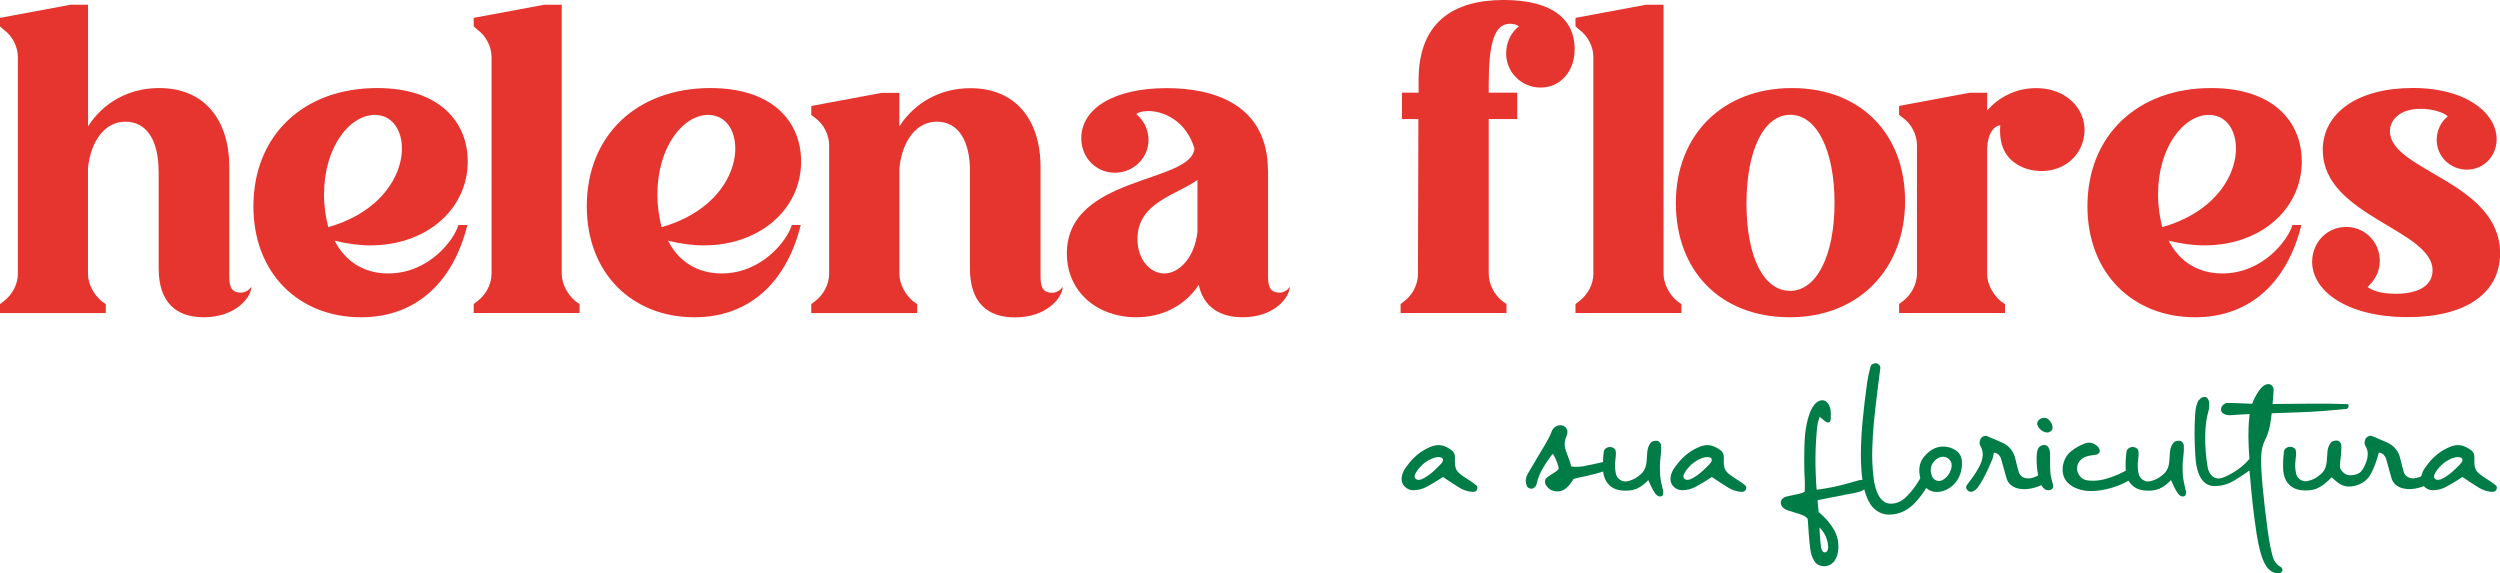
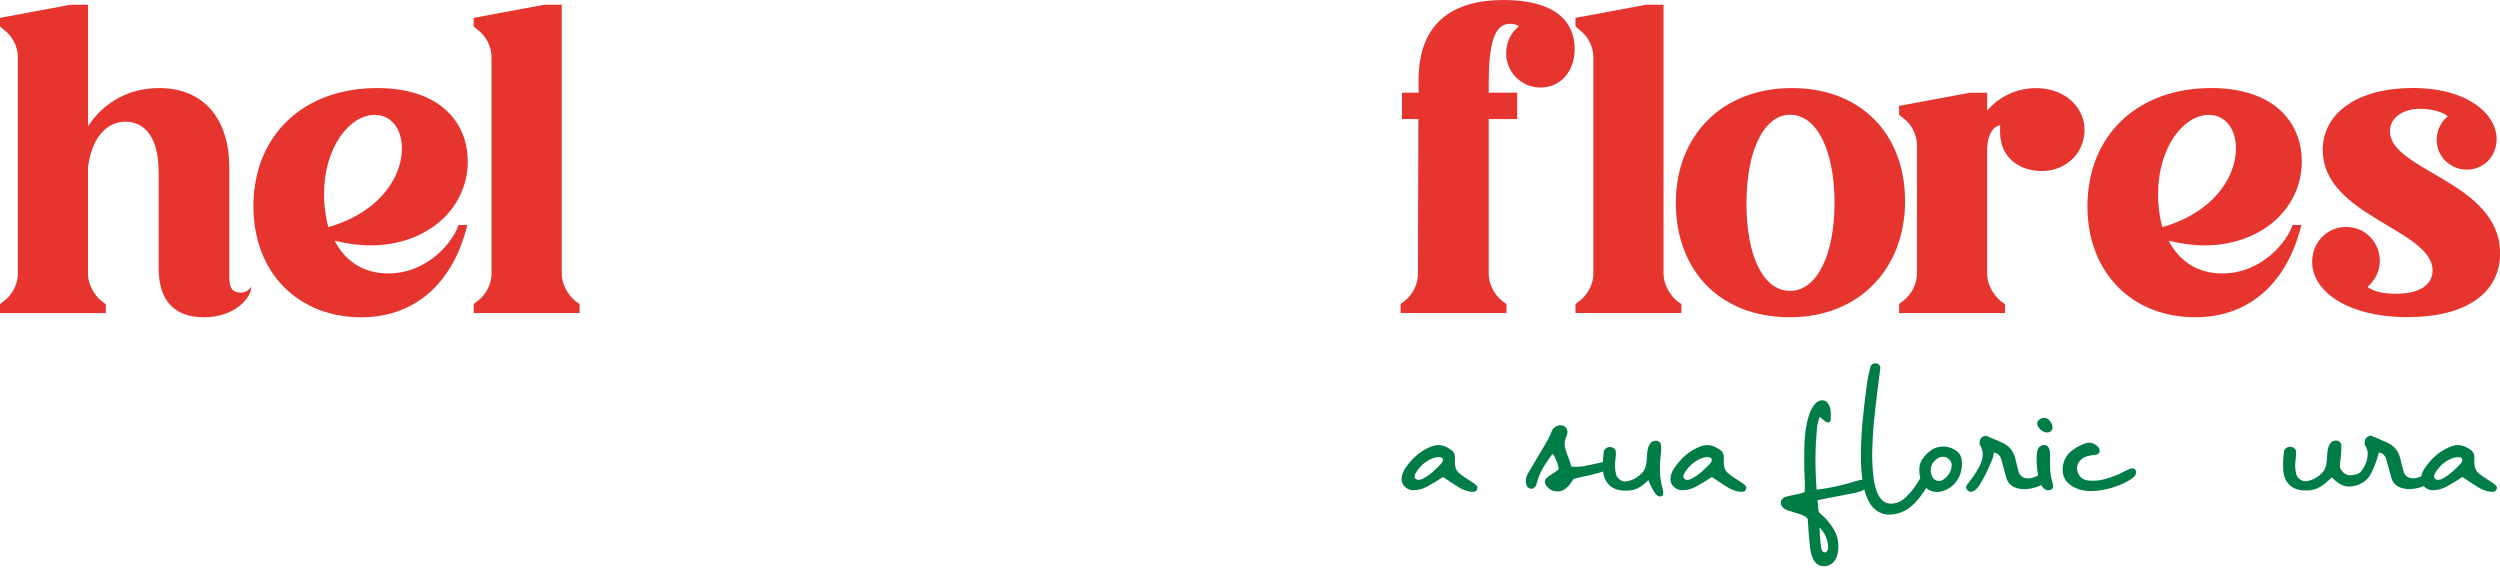
<svg xmlns="http://www.w3.org/2000/svg" id="Camada_2" data-name="Camada 2" viewBox="0 0 355.46 81.53">
  <defs>
    <style>
      .cls-1 {
        fill: #007c46;
      }

      .cls-2 {
        fill: #e6342e;
      }
    </style>
  </defs>
  <g id="Camada_1-2" data-name="Camada 1">
    <g>
      <g>
        <path class="cls-2" d="M22.55,24.37c0-4.41-1.69-7.07-4.72-7.07-2.84,0-4.9,2.6-5.32,6.59v15.06c0,1.45.85,2.96,1.93,3.87l.6.42v1.27H0v-1.27l.54-.42c1.21-.91,2-2.42,2-3.87V8.1c0-1.45-.79-3.02-2-3.87l-.54-.48v-1.21L10.04.67h2.48v17.29c2.18-3.39,5.8-5.44,10.1-5.44,6.47,0,9.98,4.53,9.98,11.25v15.66c0,1.57.48,2.18,1.69,2.18,0,0,.91,0,1.45-.85,0,1.51-2.24,4.35-6.77,4.35-3.99,0-6.41-2.18-6.41-6.95v-13.79Z" />
        <path class="cls-2" d="M66.51,22.92c0,6.83-5.87,11.97-13.85,11.97-1.63,0-3.33-.24-5.08-.67,1.51,2.96,4.17,4.66,7.62,4.66,5.8,0,9.37-4.78,9.98-6.89h1.27c-1.93,7.86-7.07,13.12-15.12,13.12-8.83,0-15.3-6.23-15.3-15.78,0-10.04,7.07-16.81,17.59-16.81,8.95,0,12.88,4.9,12.88,10.4ZM53.33,16.33c-3.63,0-7.26,4.6-7.26,11.31,0,1.69.24,3.26.6,4.66,12.7-3.63,12.46-15.96,6.65-15.96Z" />
        <path class="cls-2" d="M82.41,43.23v1.27h-15.06v-1.27l.54-.42c1.21-.91,2-2.42,2-3.87V8.1c0-1.45-.79-3.02-2-3.87l-.54-.48v-1.21l10.04-1.87h2.48v38.27c0,1.45.85,2.96,1.93,3.87l.6.42Z" />
-         <path class="cls-2" d="M113.91,22.92c0,6.83-5.87,11.97-13.85,11.97-1.63,0-3.33-.24-5.08-.67,1.51,2.96,4.17,4.66,7.62,4.66,5.8,0,9.37-4.78,9.98-6.89h1.27c-1.93,7.86-7.07,13.12-15.12,13.12-8.83,0-15.3-6.23-15.3-15.78,0-10.04,7.07-16.81,17.59-16.81,8.95,0,12.88,4.9,12.88,10.4ZM100.73,16.33c-3.63,0-7.26,4.6-7.26,11.31,0,1.69.24,3.26.6,4.66,12.7-3.63,12.46-15.96,6.65-15.96Z" />
-         <path class="cls-2" d="M137.92,24.37c0-4.41-1.69-7.07-4.72-7.07-2.84,0-4.9,2.6-5.32,6.59v15.06c0,1.45.85,2.96,1.93,3.87l.6.42v1.27h-15.06v-1.27l.54-.42c1.21-.91,2-2.42,2-3.87v-18.32c0-1.45-.79-3.02-2-3.87l-.54-.42v-1.27l10.04-1.87h2.48v4.78c2.18-3.39,5.8-5.44,10.1-5.44,6.47,0,9.98,4.53,9.98,11.25v15.66c0,1.57.48,2.18,1.69,2.18,0,0,.91,0,1.45-.85,0,1.51-2.24,4.35-6.77,4.35-3.99,0-6.41-2.18-6.41-6.95v-13.79Z" />
-         <path class="cls-2" d="M180.3,24.31v15.12c0,1.57.48,2.18,1.69,2.18,0,0,.91,0,1.39-.85,0,1.51-2.18,4.35-6.71,4.35-3.26,0-5.56-1.51-6.23-4.6-2,3.02-5.26,4.6-8.89,4.6-5.56,0-9.86-3.63-9.86-9.07,0-11.13,17.72-9.92,18.14-14.93-1.21-3.99-4.41-5.32-6.53-5.32-.85,0-1.45.18-1.75.42,1.03.85,1.75,2.18,1.75,3.69,0,2.54-2.12,4.66-4.78,4.66s-4.78-2.12-4.78-4.9c0-4.17,4.53-7.13,12.15-7.13,6.77,0,14.39,2.36,14.39,11.79ZM170.26,25.58c-3.02,2.18-8.53,3.2-8.53,8.4,0,3.02,1.87,4.9,3.81,4.9,2.18,0,4.35-2.36,4.72-5.93v-7.38Z" />
        <path class="cls-2" d="M201.7,16.93h-2.36v-3.75h2.36v-1.81c0-8.16,4.9-11.37,12.09-11.37s10.1,2.96,10.1,6.95c0,3.33-2.12,5.5-4.84,5.5s-4.9-2.18-4.9-4.84c0-1.57.66-2.96,1.81-3.87-.3-.24-.79-.36-1.27-.36-2.24,0-3.02,2.84-3.02,8.59v1.21h4.05v3.75h-4.05v22.01c0,1.45.79,2.96,1.93,3.87l.6.42v1.27h-15.06v-1.27l.54-.42c1.21-.91,1.93-2.42,1.93-3.87l.06-22.01Z" />
        <path class="cls-2" d="M239.07,43.23v1.27h-15.06v-1.27l.54-.42c1.21-.91,2-2.42,2-3.87V8.1c0-1.45-.79-3.02-2-3.87l-.54-.48v-1.21l10.04-1.87h2.48v38.27c0,1.45.85,2.96,1.93,3.87l.6.42Z" />
        <path class="cls-2" d="M254.79,12.52c9.73,0,16.08,6.47,16.08,16.08s-6.53,16.51-16.39,16.51-16.2-6.59-16.2-16.26,6.65-16.33,16.51-16.33ZM254.49,41.36c3.81,0,6.35-5.02,6.35-12.52s-2.54-12.52-6.29-12.52-6.23,5.02-6.23,12.64,2.48,12.39,6.17,12.39Z" />
        <path class="cls-2" d="M285.08,43.23v1.27h-15.06v-1.27l.54-.42c1.21-.91,2-2.42,2-3.87v-18.32c0-1.45-.79-3.02-2-3.87l-.54-.42v-1.27l10.04-1.87h2.48v2.54c1.69-2,4.23-3.2,6.95-3.2,5.5,0,8.4,4.78,6.11,8.89-1.21,2-3.26,2.9-5.32,2.9-1.21,0-2.36-.3-3.33-.85-1.15-.67-2.84-2.12-2.54-5.68-.97.18-1.75,1.15-1.87,3.26v17.9c0,1.45.85,2.96,1.93,3.87l.6.42Z" />
        <path class="cls-2" d="M327.28,22.92c0,6.83-5.87,11.97-13.85,11.97-1.63,0-3.33-.24-5.08-.67,1.51,2.96,4.17,4.66,7.62,4.66,5.8,0,9.37-4.78,9.98-6.89h1.27c-1.93,7.86-7.07,13.12-15.12,13.12-8.83,0-15.3-6.23-15.3-15.78,0-10.04,7.07-16.81,17.59-16.81,8.95,0,12.88,4.9,12.88,10.4ZM314.1,16.33c-3.63,0-7.26,4.6-7.26,11.31,0,1.69.24,3.26.6,4.66,12.7-3.63,12.46-15.96,6.65-15.96Z" />
        <path class="cls-2" d="M330.25,21.4c0-5.44,5.08-8.89,12.82-8.89s11.91,3.69,11.91,7.26c0,2.48-1.87,4.35-4.23,4.35s-4.29-1.87-4.29-4.23c0-1.33.6-2.6,1.57-3.33-.48-.54-2.12-1.09-3.87-1.09-2.78,0-4.35,1.45-4.35,3.2,0,5.62,15.66,7.19,15.66,17.35,0,5.68-4.9,9.07-13.12,9.07-8.71,0-13.6-3.75-13.6-7.86,0-2.78,2.12-4.96,4.84-4.96s4.78,2.18,4.78,4.84c0,1.51-.73,2.78-1.75,3.69.6.42,1.69.97,3.99.97,3.63,0,5.26-1.39,5.26-3.33,0-5.8-15.6-7.74-15.6-17.05Z" />
      </g>
      <g>
        <path class="cls-1" d="M202.88,69.2c-.61.34-1.27.5-1.96.5-.43,0-.84-.18-1.12-.45-.89-.78-.48-2.03.11-2.82.32-.45.66-.87,1.03-1.25.75-.75,1.64-1.34,2.69-1.73.36-.12.7-.18,1.02-.16.45.02.86.18,1.27.41.2.11.39.25.57.39.12.09.21.25.29.41.05.16.09.32.09.5-.02.91,0,1.32.16,1.69.21.48.66.82,1.75,1.52.32.21.66.41.96.66.25.2.41.32.29.68-.16.43-.53.41-.87.37-.57-.07-1.14-.27-1.64-.57-.73-.45-1.44-.91-2.35-1.53-.78.53-1.52.96-2.26,1.37ZM203.85,65.1c-.55.21-1.05.5-1.48.86-.23.2-.75.71-1.03,1.21-.2.34-.29.64-.11.86.09.11.29.2.43.2.16,0,.34-.04.48-.09.57-.25,1.16-.68,1.68-1.14.39-.36.75-.71,1.05-1.03.3-.3.5-.8-.02-.94-.32-.09-.7-.02-1,.09Z" />
        <path class="cls-1" d="M225.33,66.24c1.19-.2,2.16-.46,3.32-.71.37-.09.82-.05.93.37.04.14-.05.48-.2.55-.68.34-1.32.57-2.05.78-.66.18-1.27.34-1.93.48-.59.12-1.11.23-1.66.39-.23.37-.45.7-.8,1.07-.39.41-.86.68-1.39.7-.66.02-1.16-.18-1.57-.66-.41-.48-.43-1.03.02-1.35.36-.27.73-.5,1.07-.71.25-.16.41-.29.55-.46,0-.21-.09-.57-.2-.87-.16-.43-.39-.96-.64-1.3-.21.23-.45.57-.68.91-.52.75-.96,1.46-1.28,2.26-.14.37-.27.77-.36,1.19-.05.29-.43.61-.68.61-.21.02-.55-.12-.64-.3-.16-.29-.21-.66-.2-.96.04-.34.16-.68.34-.96.77-1.34,1.57-2.64,2.35-3.96.39-.66.75-1.32,1.03-2.05.18-.46.71-.8,1.18-.8.32,0,.62.12.8.34.2.23.27.55.2.86-.05.25-.16.5-.25.73-.16.5-.16,1.02,0,1.52.21.64.43,1.19.66,1.84.05.18.07.34.16.57.39.07.71.07,1.16.04-.04,0,.43-.04.75-.09Z" />
        <path class="cls-1" d="M236.02,67.22c.04.66.14,1.28.3,1.93.04.18.12.45.16.71.04.3.02.61-.25.7-.34.12-.68-.13-.82-.32-.25-.32-.48-.73-.66-1.12-.07-.14-.25-.57-.39-.86-.48.52-1.03.96-1.66,1.23-.55.23-1.12.29-1.73.27-.93-.02-1.68-.29-2.19-.82-.55-.55-.86-1.35-.87-2.41-.02-.77.02-1.53.12-2.28.05-.39.37-.62.7-.68.43-.07.94.14,1,.57s0,.86-.05,1.27c-.09.68-.07,1.35.09,2.01.16.66.89,1.14,1.53,1.02.87-.16,1.59-.59,2.21-1.23.36-.39.52-.91.59-1.43.07-.52.07-1.03.11-1.48.05-.53.2-1,.52-1.37.2-.23.66-.3.93-.25.21.04.5.3.52.64.04.59-.02,1.18-.07,1.66-.11.77-.12,1.52-.07,2.25Z" />
        <path class="cls-1" d="M241.11,69.2c-.61.34-1.27.5-1.96.5-.43,0-.84-.18-1.12-.45-.89-.78-.48-2.03.11-2.82.32-.45.66-.87,1.03-1.25.75-.75,1.64-1.34,2.69-1.73.36-.12.7-.18,1.02-.16.45.02.86.18,1.27.41.2.11.39.25.57.39.12.09.21.25.29.41.05.16.09.32.09.5-.02.91,0,1.32.16,1.69.21.48.66.82,1.75,1.52.32.21.66.41.96.66.25.2.41.32.29.68-.16.43-.53.41-.87.37-.57-.07-1.14-.27-1.64-.57-.73-.45-1.44-.91-2.35-1.53-.78.53-1.52.96-2.26,1.37ZM242.07,65.1c-.55.21-1.05.5-1.48.86-.23.2-.75.71-1.03,1.21-.2.34-.29.64-.11.86.09.11.29.2.43.2.16,0,.34-.04.48-.09.57-.25,1.16-.68,1.68-1.14.39-.36.75-.71,1.05-1.03.3-.3.5-.8-.02-.94-.32-.09-.7-.02-1,.09Z" />
        <path class="cls-1" d="M262.16,70.39c-1.3.23-2.53.5-3.73.73.04.57.07,1.16.16,1.69.5.43.94.84,1.32,1.3.94,1.14,1.48,2.17,1.48,3.55,0,.94-.21,1.73-.73,2.3-.34.37-.82.55-1.3.55-.53,0-1.09-.25-1.37-.71-.32-.5-.5-1.05-.59-1.66-.16-1.18-.3-3.16-.37-4.35-.23-.32-.48-.46-1.16-.7-.64-.21-1.12-.36-1.6-.5-.59-.18-1.07-.57-1.07-1.12,0-.48.45-.77.71-.84.62-.16,1.11-.25,1.85-.41.29-.07.5-.12.82-.27.05-.29.05-1.05.04-1.35-.07-1.21-.09-2.19-.09-3.17,0-1.3.02-2.57.14-3.78.11-.91.27-1.8.55-2.64.18-.53.37-.93.66-1.35.29-.43.77-.75,1.23-.75.77,0,1.12.91,1.18,1.48.04.43.04.86,0,1.28-.02.23-.14.37-.27.39-.18.02-.34-.02-.45-.11-.21-.16-.55-.45-.84-.68-.21.55-.34,1.14-.39,1.69-.11,1.16-.2,2.64-.21,4.14-.02,1.25.05,2.5.09,3.46,0,.09.05.66.07,1.05.46-.02.87-.11,1.34-.18,1.46-.23,2.83-.61,4.26-1.03.36-.11.57-.18.91-.16s.61.21.64.64c.05.7-.89,1.03-1.66,1.19-.59.12-.89.18-1.62.3ZM258.75,75.97c.04.57.09,1.32.18,1.89.04.27.23.71.53.68.39,0,.5-.52.48-.87-.04-.62-.25-1.28-.55-1.8-.2-.34-.39-.57-.68-.89,0,.36.02.66.04,1Z" />
        <path class="cls-1" d="M272.35,71.42c-1.05,1.11-2.26,1.75-3.78,1.75-1.11,0-2.17-.66-2.73-1.64-.55-.98-.87-2.07-1.02-3.14-.23-1.69-.27-3.39-.21-5.1.04-1.18.11-2.25.21-3.32.18-1.85.39-3.71.66-5.58.11-.75.27-1.52.48-2.26.09-.34.48-.5.78-.48.3.02.66.32.61.71-.11.84-.21,1.68-.32,2.51-.23,1.89-.45,3.62-.61,5.38-.11,1.18-.18,2.37-.21,3.53-.04.86-.02,2.66.2,4.3.25,1.85.96,3.53,2.41,3.53.89.02,1.62-.39,2.19-.94.39-.37.77-.82,1.07-1.21.45-.61.86-1.25,1.21-1.94.18-.36.57-.61.98-.3.27.2.23.61.11,1.03-.16.52-.48,1.09-.7,1.46-.43.64-.87,1.23-1.34,1.71Z" />
        <path class="cls-1" d="M276.31,63.49c.57,0,1.11.16,1.62.45.78.45,1.03,1.11,1.03,1.91,0,1.11-.32,2.1-1.03,2.89-.66.73-1.66,1.25-2.66,1.21-1.07-.05-1.89-.77-2.23-2-.29-1.03-.18-2.1.45-2.91.78-.98,1.68-1.55,2.82-1.55ZM276.28,64.94c-.75,0-1.43.66-1.66,1.28-.16.46-.14,1,.11,1.55.18.39.55.61.94.62.18,0,.36-.04.52-.12.46-.27.78-.62,1-1.03.3-.53.45-1.25.12-1.73-.23-.34-.62-.57-1.03-.57Z" />
        <path class="cls-1" d="M279.9,68.63c.55-.68,1.05-1.41,1.46-2.17.3-.55.53-1.14.55-1.73.02-.46-.07-.93-.37-1.41-.16-.25-.05-.78.11-1,.21-.27.59-.43.86-.32.71.29,1.43.61,2.12.91,1,.43,1.66,1.23,1.91,2.28.16.66.3,1.3.5,1.94.2.62.75.91,1.41.89.61-.02,1.11-.29,1.64-.59.32-.18.78-.37,1.03-.09.43.5.14.98-.14,1.19-.86.62-1.98.98-2.99,1.02-.29,0-.55,0-.82-.05-.53-.09-1-.29-1.35-.62-.23-.23-.43-.52-.53-.89-.27-.89-.48-1.78-.75-2.69-.05-.21-.16-.39-.32-.59-.14-.16-.37-.32-.73-.36-.04.39-.11.7-.21.94-.43,1.02-.87,2.05-1.43,3.01-.23.41-.41.73-.68,1.05-.34.41-.96.87-1.44.34-.39-.43-.05-.77.2-1.07Z" />
-         <path class="cls-1" d="M290.29,69.09c-.12-.21-.23-.45-.3-.7-.25-.89-.39-1.8-.41-2.71-.02-.52-.02-1.03.09-1.55.11-.55.5-.86,1.03-.86.29,0,.48.2.59.39.16.29.2.66.2.98,0,.84-.02,1.69.04,2.53.04.55.2,1.09.34,1.62.16.52,0,.86-.59.91-.46.04-.8-.32-.98-.62ZM290.27,61.19c-.36-.27-.61-.62-.61-.96,0-.2.09-.39.29-.57.2-.16.45-.25.7-.25.23,0,.46.07.64.25.37.36.62.82.53,1.32-.05.3-.48.53-.73.52-.3-.02-.59-.14-.82-.3Z" />
+         <path class="cls-1" d="M290.29,69.09c-.12-.21-.23-.45-.3-.7-.25-.89-.39-1.8-.41-2.71-.02-.52-.02-1.03.09-1.55.11-.55.5-.86,1.03-.86.29,0,.48.2.59.39.16.29.2.66.2.98,0,.84-.02,1.69.04,2.53.04.55.2,1.09.34,1.62.16.52,0,.86-.59.91-.46.04-.8-.32-.98-.62M290.27,61.19c-.36-.27-.61-.62-.61-.96,0-.2.09-.39.29-.57.2-.16.45-.25.7-.25.23,0,.46.07.64.25.37.36.62.82.53,1.32-.05.3-.48.53-.73.52-.3-.02-.59-.14-.82-.3Z" />
        <path class="cls-1" d="M300.13,69.39c-.94.27-1.91.43-2.76.43-1.23.02-2.58-.36-3.39-1.21-.45-.46-.71-1.09-.71-1.84,0-1.03.46-2,1.16-2.57.59-.48,1.27-.87,1.98-1.14.73-.27,1.35-.07,1.87.45.16.16.27.41.27.64,0,.21-.23.45-.5.5-.52.07-1.05.12-1.52.3-.68.25-1.21.93-1.21,1.62,0,.41.16.84.43,1.16.5.61,1.21.62,1.89.62,1.23,0,2.26-.39,3.32-.8.32-.12.61-.27.87-.41.98-.52,1.59-.8,1.84-.23.23.55-.3,1.03-1,1.43-.8.45-1.66.8-2.53,1.05Z" />
-         <path class="cls-1" d="M310.34,67.22c.04.66.14,1.28.3,1.93.04.18.12.45.16.71.04.3.02.61-.25.7-.34.12-.68-.13-.82-.32-.25-.32-.48-.73-.66-1.12-.07-.14-.25-.57-.39-.86-.48.52-1.03.96-1.66,1.23-.55.23-1.12.29-1.73.27-.93-.02-1.68-.29-2.19-.82-.55-.55-.86-1.35-.87-2.41-.02-.77.02-1.53.12-2.28.05-.39.37-.62.7-.68.43-.07.94.14,1,.57s0,.86-.05,1.27c-.09.68-.07,1.35.09,2.01s.89,1.14,1.53,1.02c.87-.16,1.59-.59,2.21-1.23.36-.39.52-.91.59-1.43.07-.52.07-1.03.11-1.48.05-.53.2-1,.52-1.37.2-.23.66-.3.93-.25.21.04.5.3.52.64.04.59-.02,1.18-.07,1.66-.11.77-.12,1.52-.07,2.25Z" />
-         <path class="cls-1" d="M312.68,56.88c.16-.27.5-.46.84-.45.29.02.55.41.59.77.04.43.02.87-.11,1.27-.32,1.09-.43,2.23-.45,3.39-.04,1.53.09,3.07.34,4.55.14.82.66,1.6,1.52,1.62.2,0,.41-.04.62-.11,1.39-.52,2.87-1.53,3.8-2.67-.16-2.17-.21-4.05-.02-5.9l.05-.48c-.87.04-1.76.09-2.66.16-.46.04-.84-.05-1.16-.29-.27-.18-.29-.59-.18-.86.12-.29.55-.59.78-.59,1.19,0,2.39.09,3.58.12.25-.66.57-1.28.98-1.87.32-.45.78-.93,1.32-.93s.8.52.75.96c-.05.62-.09,1.25-.14,1.87,1.94-.02,3.85-.04,5.79-.05,1.94-.02,2.87.02,4.83.07.16,0,.2.14.18.29-.02.16-.14.37-.29.39-2.76.27-4.49.41-7.22.5-1.16.05-2.28.09-3.42.12-.04.3-.07.59-.11.87-.12,1-.36,2.01-.84,2.94-.62,1.16-.59,2.76-.53,4.06.11,2.48.8,8.7,1.3,11.16.09.45.2.84.3,1.25.18.7.55,1.25,1.21,1.6.11.05.23.29.2.45-.07.3-.34.43-.59.43-.43,0-.82-.14-1.18-.43-.23-.18-.37-.36-.52-.57-.37-.57-.62-1.21-.8-1.87-.25-.89-.45-1.84-.59-2.76-.41-2.73-.71-5.38-.93-8.13-.02-.2-.05-.48-.09-.86-.73.52-1.43.98-2.14,1.41-.89.53-1.76.8-2.82.8-2.17,0-2.64-2.62-2.73-4.3-.07-1.05-.11-2.1-.11-3.16,0-.94.02-1.89.09-2.82.05-.7.16-1.37.52-1.98Z" />
        <path class="cls-1" d="M332.66,66.4l.02-.02c.02.12.07.27.16.39.36.53.84.87,1.48.8,1-.09,1.35-.34,1.78-1.12.3-.55.52-1.14.55-1.73.04-.46-.07-.93-.37-1.41-.16-.25-.05-.78.11-1,.21-.27.59-.43.86-.32.71.29,1.43.61,2.12.91,1,.43,1.66,1.23,1.91,2.28.16.66.3,1.3.5,1.94.2.62.75.91,1.41.89.61-.02,1.11-.29,1.64-.59.32-.18.78-.37,1.03-.09.43.5.14.98-.14,1.19-.86.62-1.98.98-2.99,1.02-.29,0-.55,0-.82-.05-.53-.09-1-.29-1.35-.62-.23-.23-.43-.52-.53-.89-.27-.89-.48-1.78-.75-2.69-.05-.21-.16-.39-.32-.59-.14-.16-.37-.32-.73-.36-.21.87-.48,1.6-.8,2.35-.27.62-.53,1.09-.89,1.44-.68.71-1.71,1.05-2.6,1.05-.71,0-1.39-.39-1.91-.86-.18-.16-.34-.3-.5-.45-.14.12-.32.3-.46.43-.5.5-1.03.89-1.66,1.16-.55.23-1.12.29-1.73.27-.93-.02-1.68-.29-2.19-.82-.55-.55-.86-1.35-.87-2.41-.02-.77.02-1.53.12-2.28.05-.39.37-.62.7-.68.43-.07.94.14,1,.57s0,.86-.05,1.27c-.09.68-.07,1.35.09,2.01s.89,1.14,1.53,1.02c.87-.16,1.59-.59,2.21-1.23.36-.39.52-.91.59-1.43.07-.52.07-1.03.11-1.48.05-.53.2-1,.52-1.37.2-.23.66-.3.93-.25.21.04.5.3.52.64.04.59-.02,1.18-.07,1.66-.09.64-.12.93-.11,1.43Z" />
        <path class="cls-1" d="M347.83,69.2c-.61.34-1.27.5-1.96.5-.43,0-.84-.18-1.12-.45-.89-.78-.48-2.03.11-2.82.32-.45.66-.87,1.03-1.25.75-.75,1.64-1.34,2.69-1.73.36-.12.7-.18,1.02-.16.45.02.86.18,1.27.41.2.11.39.25.57.39.12.09.21.25.29.41.05.16.09.32.09.5-.02.91,0,1.32.16,1.69.21.48.66.82,1.75,1.52.32.21.66.41.96.66.25.2.41.32.29.68-.16.43-.53.41-.87.37-.57-.07-1.14-.27-1.64-.57-.73-.45-1.44-.91-2.35-1.53-.78.53-1.52.96-2.26,1.37ZM348.8,65.1c-.55.21-1.05.5-1.48.86-.23.2-.75.71-1.03,1.21-.2.34-.29.64-.11.86.09.11.29.2.43.2.16,0,.34-.04.48-.09.57-.25,1.16-.68,1.68-1.14.39-.36.75-.71,1.05-1.03.3-.3.5-.8-.02-.94-.32-.09-.7-.02-1,.09Z" />
      </g>
    </g>
  </g>
</svg>